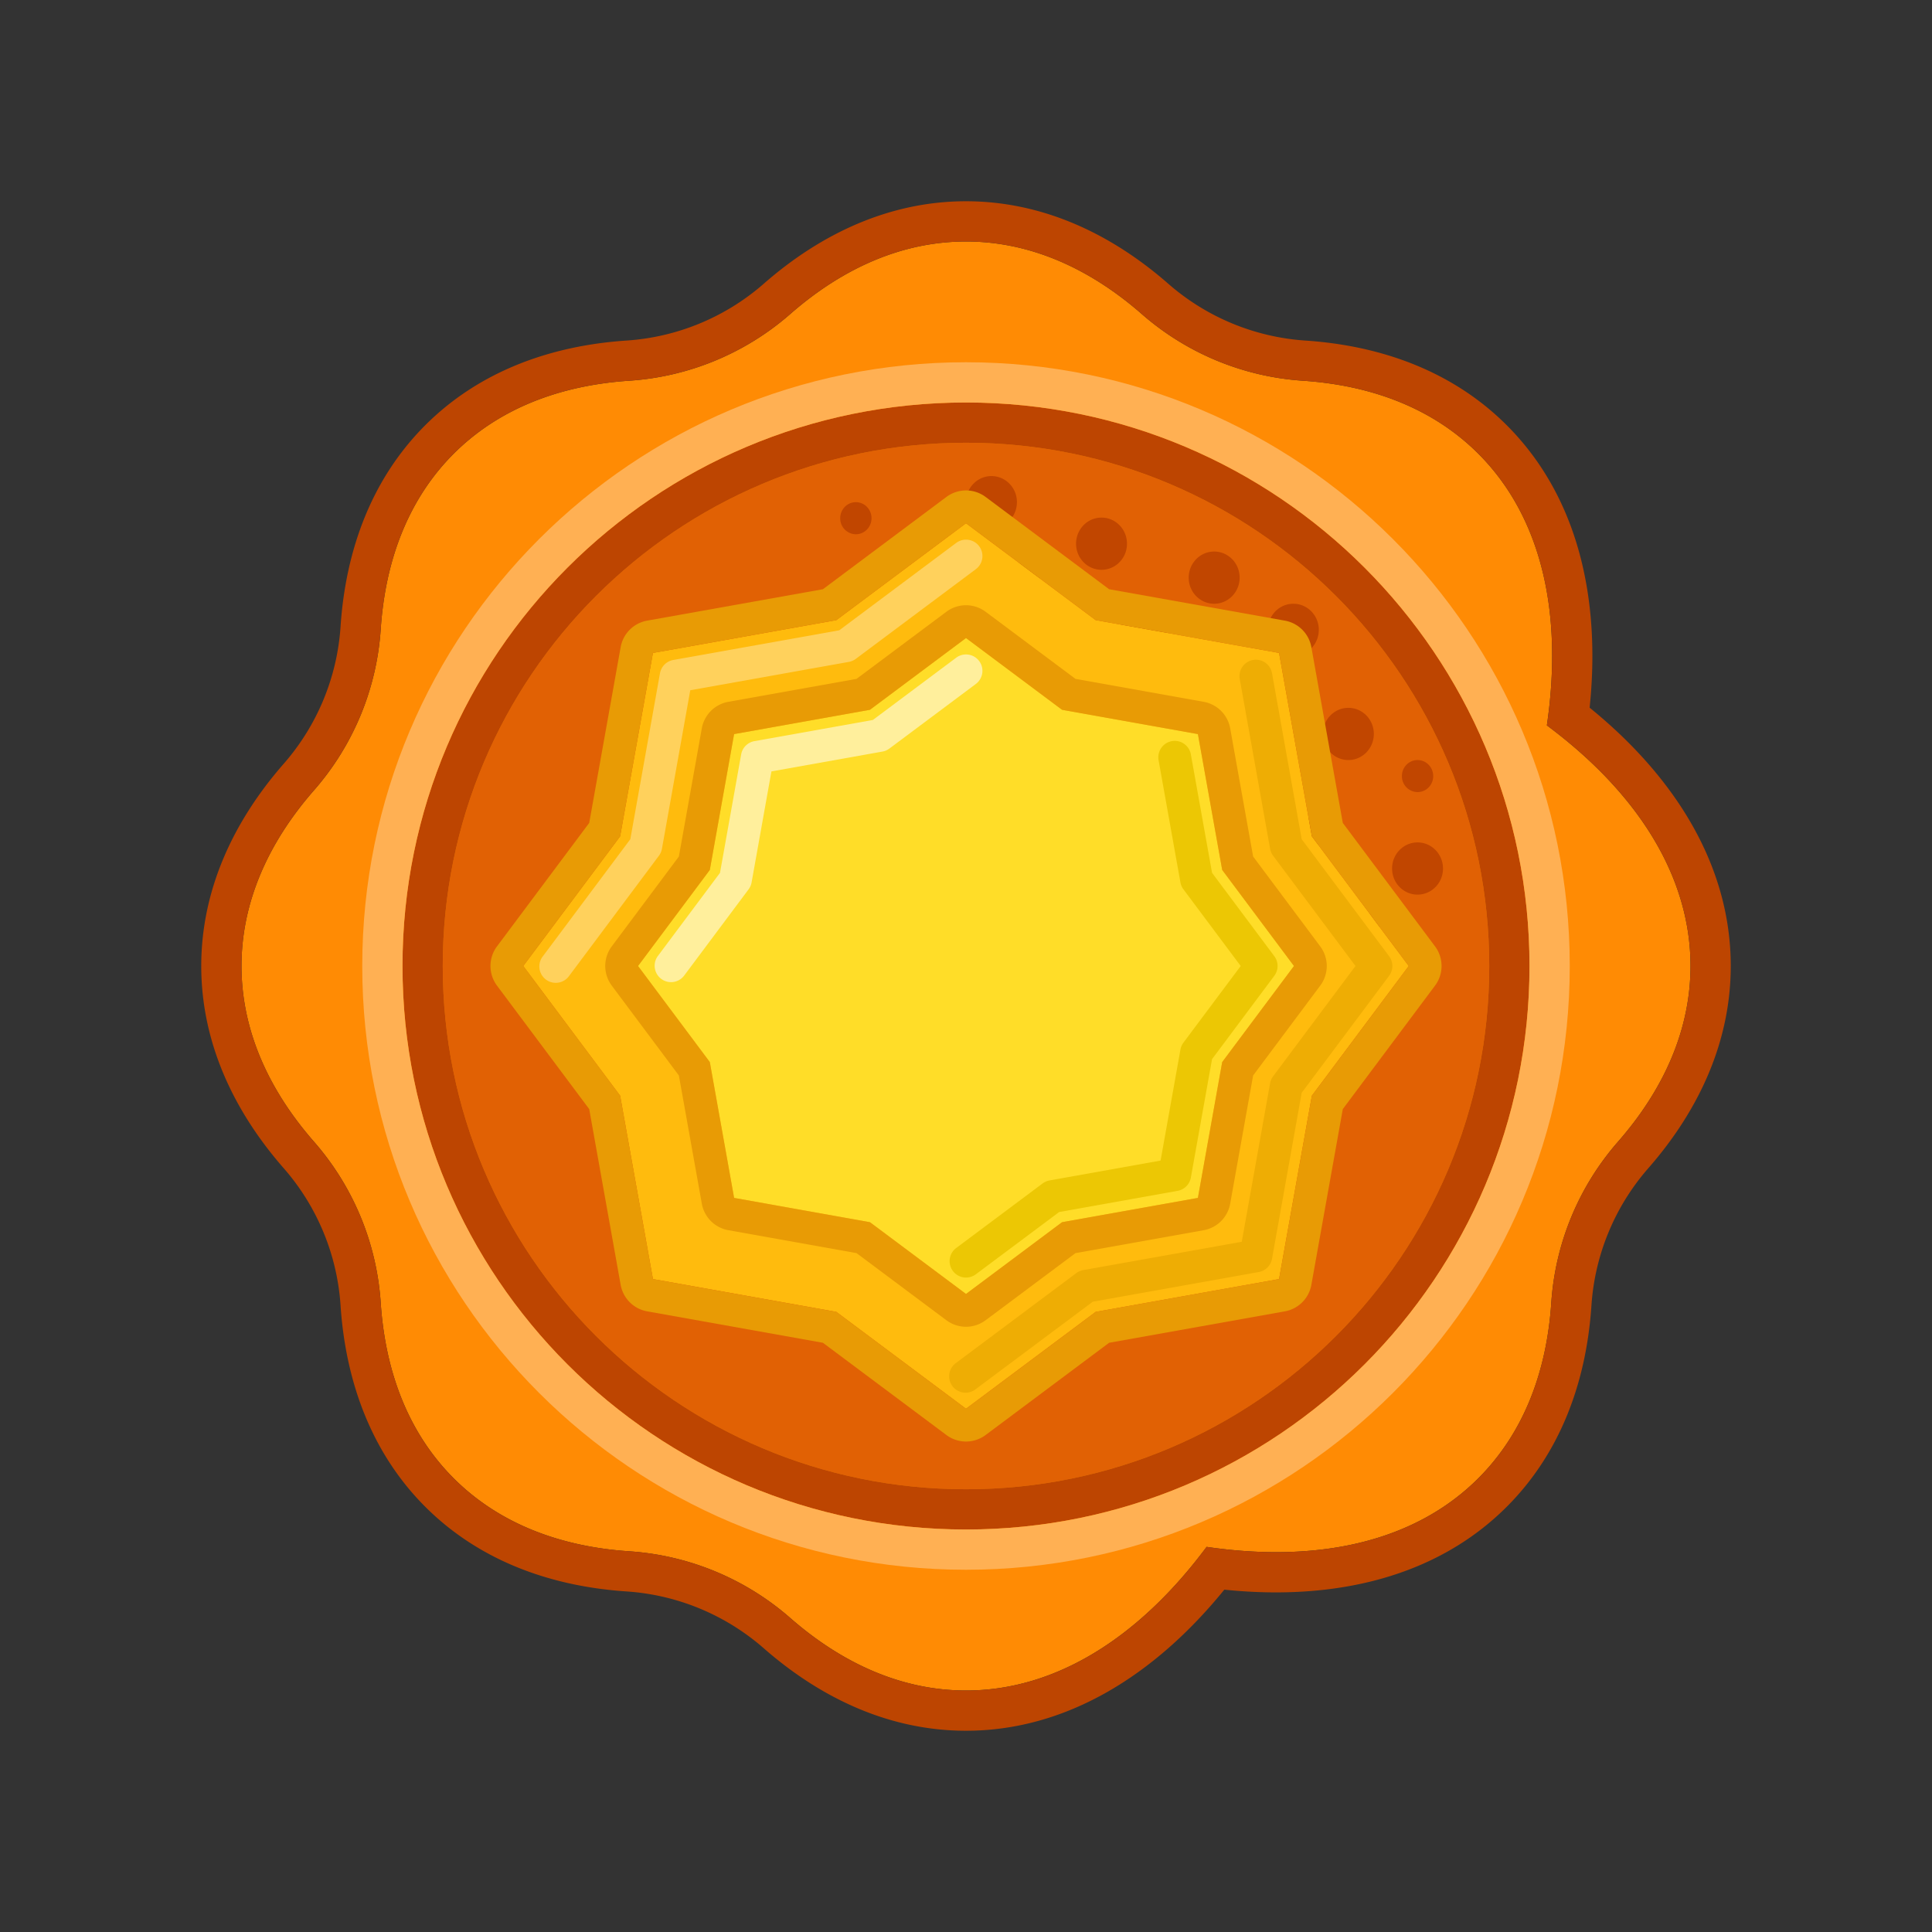
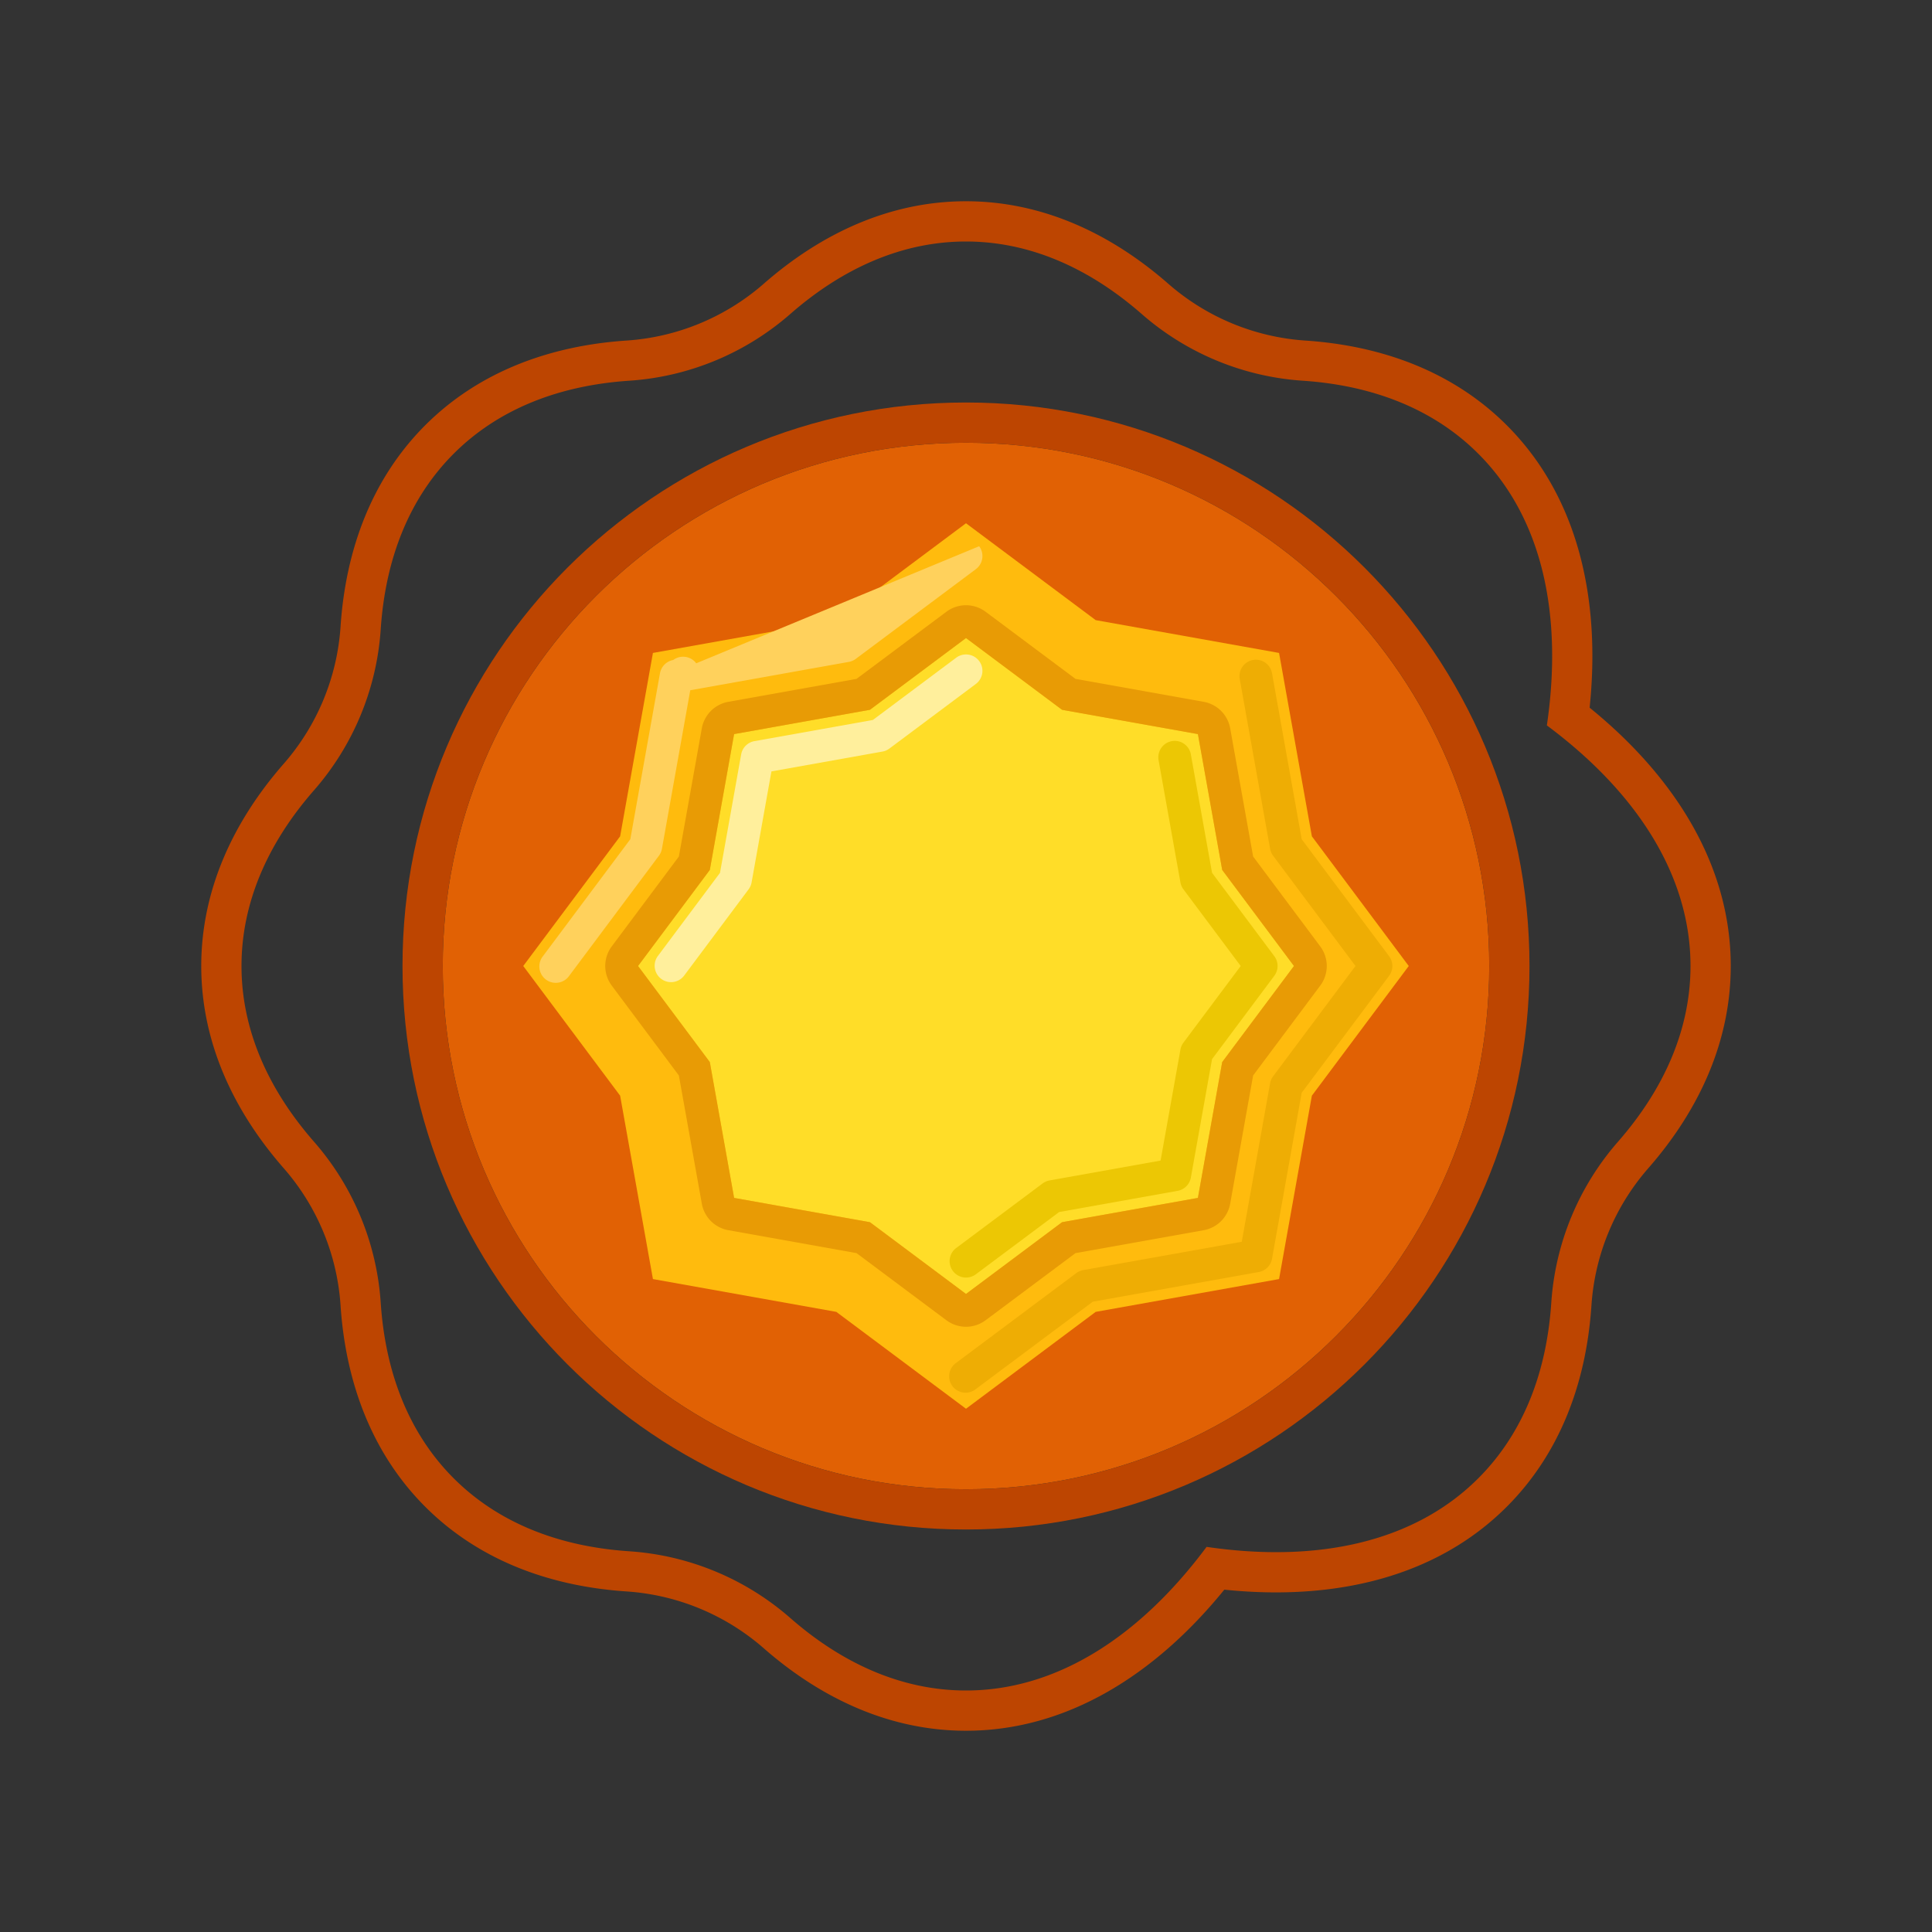
<svg xmlns="http://www.w3.org/2000/svg" t="1731251403133" class="icon" viewBox="0 0 1024 1024" version="1.1" p-id="86789" width="16" height="16">
  <rect x="0" y="0" width="1024" height="1024" fill="#333333" stroke="none" />
-   <path d="M605.248 166.528a144.171 144.171 0 0 0 85.12 35.253c37.365 2.475 69.525 15.051 93.163 38.688 33.813 33.813 44.992 85.045 36.341 144C867.691 420.053 896 464.203 896 512c0 33.429-13.845 65.067-38.517 93.237a144.171 144.171 0 0 0-35.264 85.12c-2.464 37.376-15.04 69.536-38.688 93.173-33.813 33.813-85.045 45.003-144 36.341C603.947 867.691 559.797 896 512 896c-33.429 0-65.067-13.845-93.237-38.517a144.181 144.181 0 0 0-85.12-35.253c-37.365-2.475-69.525-15.051-93.173-38.699-23.637-23.637-36.224-55.797-38.688-93.173a144.171 144.171 0 0 0-35.264-85.12C141.845 577.077 128 545.429 128 512c0-33.44 13.845-65.067 38.517-93.237a144.181 144.181 0 0 0 35.264-85.12c2.464-37.365 15.04-69.525 38.688-93.173 23.648-23.637 55.808-36.224 93.173-38.688a144.171 144.171 0 0 0 85.12-35.253C446.912 141.845 478.549 128 512 128s65.067 13.845 93.248 38.528z" fill="#FF8B04" p-id="86790" />
  <path d="M691.765 180.501c41.344 2.731 78.784 16.832 106.848 44.885 37.579 37.579 49.963 91.531 43.925 149.696C887.947 411.947 917.333 458.859 917.333 512c0 39.68-16.512 76.139-43.808 107.307a122.837 122.837 0 0 0-30.016 72.459c-2.731 41.344-16.832 78.795-44.896 106.848-37.579 37.579-91.531 49.963-149.696 43.936C612.053 887.936 565.141 917.333 512 917.333c-39.68 0-76.139-16.501-107.296-43.808a122.837 122.837 0 0 0-72.469-30.016c-41.333-2.731-78.784-16.832-106.848-44.896-28.053-28.053-42.165-65.504-44.896-106.848a122.837 122.837 0 0 0-30.016-72.469C123.168 588.139 106.667 551.68 106.667 512c0-39.68 16.512-76.139 43.808-107.307a122.837 122.837 0 0 0 30.016-72.459c2.731-41.344 16.832-78.784 44.896-106.848 28.053-28.053 65.504-42.165 106.848-44.896a122.837 122.837 0 0 0 72.469-30.016C435.861 123.168 472.309 106.667 512 106.667c39.68 0 76.139 16.512 107.307 43.808a122.837 122.837 0 0 0 72.459 30.027z m-52.245 639.371c58.965 8.661 110.197-2.528 144-36.341 23.648-23.637 36.235-55.797 38.699-93.173a144.171 144.171 0 0 1 35.264-85.12C882.155 577.077 896 545.429 896 512c0-47.808-28.309-91.947-76.128-127.52 8.651-58.965-2.539-110.197-36.341-144-23.637-23.648-55.797-36.224-93.163-38.699a144.171 144.171 0 0 1-85.12-35.253C577.067 141.845 545.44 128 512 128c-33.44 0-65.067 13.845-93.248 38.528a144.171 144.171 0 0 1-85.12 35.253c-37.355 2.464-69.515 15.051-93.163 38.688-23.637 23.648-36.224 55.808-38.688 93.173a144.181 144.181 0 0 1-35.264 85.12C141.845 446.923 128 478.56 128 512c0 33.429 13.845 65.067 38.517 93.237a144.171 144.171 0 0 1 35.264 85.12c2.464 37.376 15.04 69.536 38.688 93.173 23.648 23.648 55.808 36.224 93.173 38.688a144.181 144.181 0 0 1 85.12 35.264C446.923 882.155 478.571 896 512 896c47.808 0 91.947-28.309 127.52-76.128z" fill="#BD4501" p-id="86791" />
  <path d="M789.333 512c0 153.173-124.16 277.333-277.333 277.333S234.667 665.173 234.667 512s124.16-277.333 277.333-277.333 277.333 124.16 277.333 277.333z" fill="#E16104" p-id="86792" />
  <path d="M810.667 512c0 164.949-133.717 298.667-298.667 298.667S213.333 676.949 213.333 512s133.717-298.667 298.667-298.667 298.667 133.717 298.667 298.667zM512 789.333c153.173 0 277.333-124.16 277.333-277.333S665.173 234.667 512 234.667 234.667 358.827 234.667 512s124.16 277.333 277.333 277.333z" fill="#BD4501" p-id="86793" />
-   <path d="M512 213.333c-164.949 0-298.667 133.717-298.667 298.667s133.717 298.667 298.667 298.667 298.667-133.717 298.667-298.667-133.717-298.667-298.667-298.667zM192 512c0-176.736 143.264-320 320-320 176.736 0 320 143.264 320 320 0 176.736-143.264 320-320 320-176.736 0-320-143.264-320-320z" fill="#FFB053" p-id="86794" />
-   <path d="M619.253 337.003c0 7.541-5.973 13.664-13.333 13.664s-13.333-6.123-13.333-13.664c0-7.552 5.973-13.675 13.333-13.675s13.333 6.123 13.333 13.675zM572.416 340.331c0 9.387-7.424 17.003-16.576 17.003-9.173 0-16.587-7.616-16.587-17.003 0-9.387 7.424-16.992 16.587-16.992 9.152 0 16.576 7.605 16.576 16.992zM613.92 389.003c0 9.387-7.424 16.992-16.587 16.992-9.152 0-16.587-7.605-16.587-16.992s7.435-17.003 16.587-17.003c9.163 0 16.587 7.616 16.587 17.003zM651.84 365.835c0 4.693-3.723 8.501-8.299 8.501a8.395 8.395 0 0 1-8.288-8.501c0-4.693 3.712-8.501 8.288-8.501 4.587 0 8.299 3.808 8.299 8.501zM564.128 380.501c0 4.693-3.712 8.501-8.299 8.501a8.395 8.395 0 0 1-8.288-8.501c0-4.693 3.712-8.501 8.288-8.501 4.587 0 8.299 3.808 8.299 8.501zM517.92 328.501c0 4.693-3.712 8.501-8.299 8.501a8.395 8.395 0 0 1-8.288-8.501c0-4.693 3.712-8.501 8.288-8.501 4.587 0 8.299 3.808 8.299 8.501zM461.92 274.667c0 4.693-3.712 8.501-8.299 8.501a8.395 8.395 0 0 1-8.288-8.501c0-4.693 3.712-8.501 8.288-8.501 4.587 0 8.299 3.808 8.299 8.501zM551.253 306.165c0 4.693-3.712 8.501-8.299 8.501a8.395 8.395 0 0 1-8.288-8.501c0-4.693 3.712-8.501 8.288-8.501 4.587 0 8.299 3.808 8.299 8.501zM731.253 492.16c0 4.693-3.712 8.501-8.299 8.501a8.395 8.395 0 0 1-8.288-8.491c0-4.693 3.712-8.501 8.288-8.501 4.587 0 8.299 3.797 8.299 8.501zM759.627 411.339c0 4.693-3.712 8.491-8.288 8.491a8.395 8.395 0 0 1-8.299-8.501c0-4.693 3.712-8.491 8.299-8.491 4.576 0 8.288 3.797 8.288 8.501zM643.541 425.173c0 4.693-3.712 8.491-8.288 8.491a8.395 8.395 0 0 1-8.299-8.501c0-4.693 3.712-8.501 8.299-8.501 4.587 0 8.288 3.808 8.288 8.501zM600.875 433.664c0 4.693-3.712 8.501-8.288 8.501a8.395 8.395 0 0 1-8.299-8.501c0-4.693 3.712-8.501 8.299-8.501 4.587 0 8.288 3.808 8.288 8.501zM683.573 402.837c0 7.637-6.037 13.835-13.493 13.835s-13.493-6.197-13.493-13.835c0-7.648 6.037-13.835 13.493-13.835s13.493 6.187 13.493 13.835zM698.987 333.835c0 7.637-6.037 13.835-13.493 13.835S672 341.483 672 333.835c0-7.637 6.037-13.835 13.493-13.835s13.504 6.187 13.504 13.835zM728.16 389.003c0 7.637-6.048 13.835-13.493 13.835-7.467 0-13.504-6.197-13.504-13.835 0-7.648 6.048-13.835 13.504-13.835 7.445 0 13.493 6.187 13.493 13.835zM764.821 460.331c0 7.648-6.037 13.835-13.493 13.835s-13.493-6.187-13.493-13.835c0-7.637 6.037-13.835 13.493-13.835s13.493 6.197 13.493 13.835zM657.035 306.165c0 7.637-6.048 13.835-13.493 13.835-7.467 0-13.504-6.187-13.504-13.835 0-7.637 6.048-13.835 13.504-13.835 7.445 0 13.493 6.187 13.493 13.835zM597.333 288.171c0 7.637-6.048 13.835-13.504 13.835-7.456 0-13.493-6.197-13.493-13.835 0-7.648 6.037-13.835 13.493-13.835s13.493 6.187 13.493 13.835zM538.987 266.165c0 7.637-6.037 13.835-13.493 13.835S512 273.813 512 266.165c0-7.637 6.037-13.835 13.493-13.835s13.504 6.187 13.504 13.835zM701.173 442.165c0 4.693-3.723 8.501-8.299 8.501a8.395 8.395 0 0 1-8.288-8.501c0-4.693 3.712-8.501 8.288-8.501 4.587 0 8.299 3.808 8.299 8.501z" fill="#C14600" p-id="86795" />
  <path d="M328.683 443.264L277.333 512l51.349 68.736 17.387 97.195 97.195 17.387L512 746.667l68.736-51.349 97.195-17.387 17.387-97.195L746.667 512l-51.349-68.736-17.387-97.195-97.195-17.387L512 277.333l-68.736 51.349-97.195 17.387-17.387 97.195z" fill="#FFBB0D" p-id="86796" />
-   <path d="M263.413 522.4a17.387 17.387 0 0 1 0-20.8l48.885-65.44 16.661-93.152a17.387 17.387 0 0 1 14.048-14.059l93.163-16.651 65.429-48.896a17.387 17.387 0 0 1 20.811 0l65.44 48.896 93.152 16.651a17.387 17.387 0 0 1 14.048 14.059l16.661 93.152 48.885 65.429a17.387 17.387 0 0 1 0 20.811l-48.885 65.44-16.661 93.152a17.387 17.387 0 0 1-14.048 14.048l-93.152 16.661-65.44 48.885a17.387 17.387 0 0 1-20.8 0l-65.44-48.885-93.152-16.661a17.387 17.387 0 0 1-14.059-14.048l-16.661-93.152-48.885-65.44z m65.28 58.325l17.387 97.205 97.195 17.387L512.011 746.667l68.725-51.349 97.205-17.387 17.387-97.205L746.667 512l-51.349-68.736-17.387-97.205-97.205-17.387L512.011 277.333l-68.736 51.349-97.205 17.387-17.387 97.195L277.355 512l51.349 68.725z" fill="#E89B05" p-id="86797" />
  <path d="M664.117 349.803a8.693 8.693 0 0 1 10.08 7.029l15.733 87.979 46.325 61.995a8.693 8.693 0 0 1 0 10.4L689.92 579.2l-15.723 87.979a8.693 8.693 0 0 1-7.04 7.019L579.2 689.931l-61.995 46.315a8.693 8.693 0 1 1-10.4-13.92l63.637-47.552a8.693 8.693 0 0 1 3.669-1.589l84.053-15.029 15.019-84.043a8.704 8.704 0 0 1 1.6-3.669L718.443 512l-43.659-58.432a8.704 8.704 0 0 1-1.6-3.68l-16.096-89.995a8.693 8.693 0 0 1 7.029-10.091z" fill="#EEAD04" p-id="86798" />
-   <path d="M518.976 289.515c2.88 3.84 2.091 9.28-1.76 12.16l-63.637 47.541a8.683 8.683 0 0 1-3.669 1.6l-84.053 15.029-15.019 84.043a8.693 8.693 0 0 1-1.6 3.669l-47.541 63.637a8.693 8.693 0 1 1-13.92-10.4L334.08 444.8l15.733-87.979a8.693 8.693 0 0 1 7.04-7.019l87.968-15.733 61.995-46.315a8.693 8.693 0 0 1 12.16 1.76z" fill="#FFD15C" p-id="86799" />
+   <path d="M518.976 289.515c2.88 3.84 2.091 9.28-1.76 12.16l-63.637 47.541a8.683 8.683 0 0 1-3.669 1.6l-84.053 15.029-15.019 84.043a8.693 8.693 0 0 1-1.6 3.669l-47.541 63.637a8.693 8.693 0 1 1-13.92-10.4L334.08 444.8l15.733-87.979a8.693 8.693 0 0 1 7.04-7.019a8.693 8.693 0 0 1 12.16 1.76z" fill="#FFD15C" p-id="86799" />
  <path d="M376.224 461.077L338.187 512l38.037 50.912 12.875 72 72 12.885 50.912 38.037 50.912-38.037 72-12.875 12.885-72 38.037-50.923-38.037-50.912-12.875-72-72-12.875L512 338.165l-50.912 38.037-72 12.875-12.875 72z" fill="#FFDD28" p-id="86800" />
  <path d="M324.245 522.4a17.387 17.387 0 0 1 0-20.8l35.573-47.616 12.16-67.947a17.387 17.387 0 0 1 14.048-14.059l67.947-12.16 47.627-35.573a17.387 17.387 0 0 1 20.8 0l47.627 35.573 67.947 12.16a17.387 17.387 0 0 1 14.048 14.048l12.16 67.947 35.573 47.627a17.387 17.387 0 0 1 0 20.8l-35.573 47.627-12.16 67.947a17.387 17.387 0 0 1-14.048 14.059l-67.947 12.149-47.627 35.573a17.387 17.387 0 0 1-20.8 0l-47.616-35.573-67.957-12.16a17.387 17.387 0 0 1-14.048-14.048l-12.16-67.947-35.573-47.627z m51.968 40.512l12.875 72 72 12.875L512 685.824l50.912-38.037 72-12.875 12.875-72L685.824 512l-38.037-50.912-12.875-72-72-12.875L512 338.176l-50.912 38.037-72 12.875-12.875 72L338.176 512l38.037 50.912z" fill="#E89B05" p-id="86801" />
  <path d="M621.099 392.811a8.693 8.693 0 0 1 10.08 7.029l11.232 62.773 33.003 44.181a8.693 8.693 0 0 1 0 10.4l-33.003 44.171-11.232 62.784a8.693 8.693 0 0 1-7.019 7.019l-62.784 11.232-44.16 33.003a8.693 8.693 0 1 1-10.411-13.931l45.824-34.24a8.683 8.683 0 0 1 3.669-1.579l58.837-10.528 10.528-58.837a8.704 8.704 0 0 1 1.589-3.68L657.6 512l-30.347-40.619a8.704 8.704 0 0 1-1.6-3.669l-11.584-64.8a8.693 8.693 0 0 1 7.029-10.091z" fill="#ECC704" p-id="86802" />
  <path d="M518.976 350.357c2.88 3.84 2.08 9.28-1.76 12.16l-45.824 34.24a8.693 8.693 0 0 1-3.669 1.589l-58.848 10.517-10.517 58.848a8.683 8.683 0 0 1-1.6 3.669l-34.229 45.824a8.693 8.693 0 0 1-13.92-10.411l33.003-44.16 11.221-62.784a8.693 8.693 0 0 1 7.029-7.029l62.773-11.221 44.171-33.003a8.693 8.693 0 0 1 12.16 1.76z" fill="#FFEF9C" p-id="86803" />
</svg>